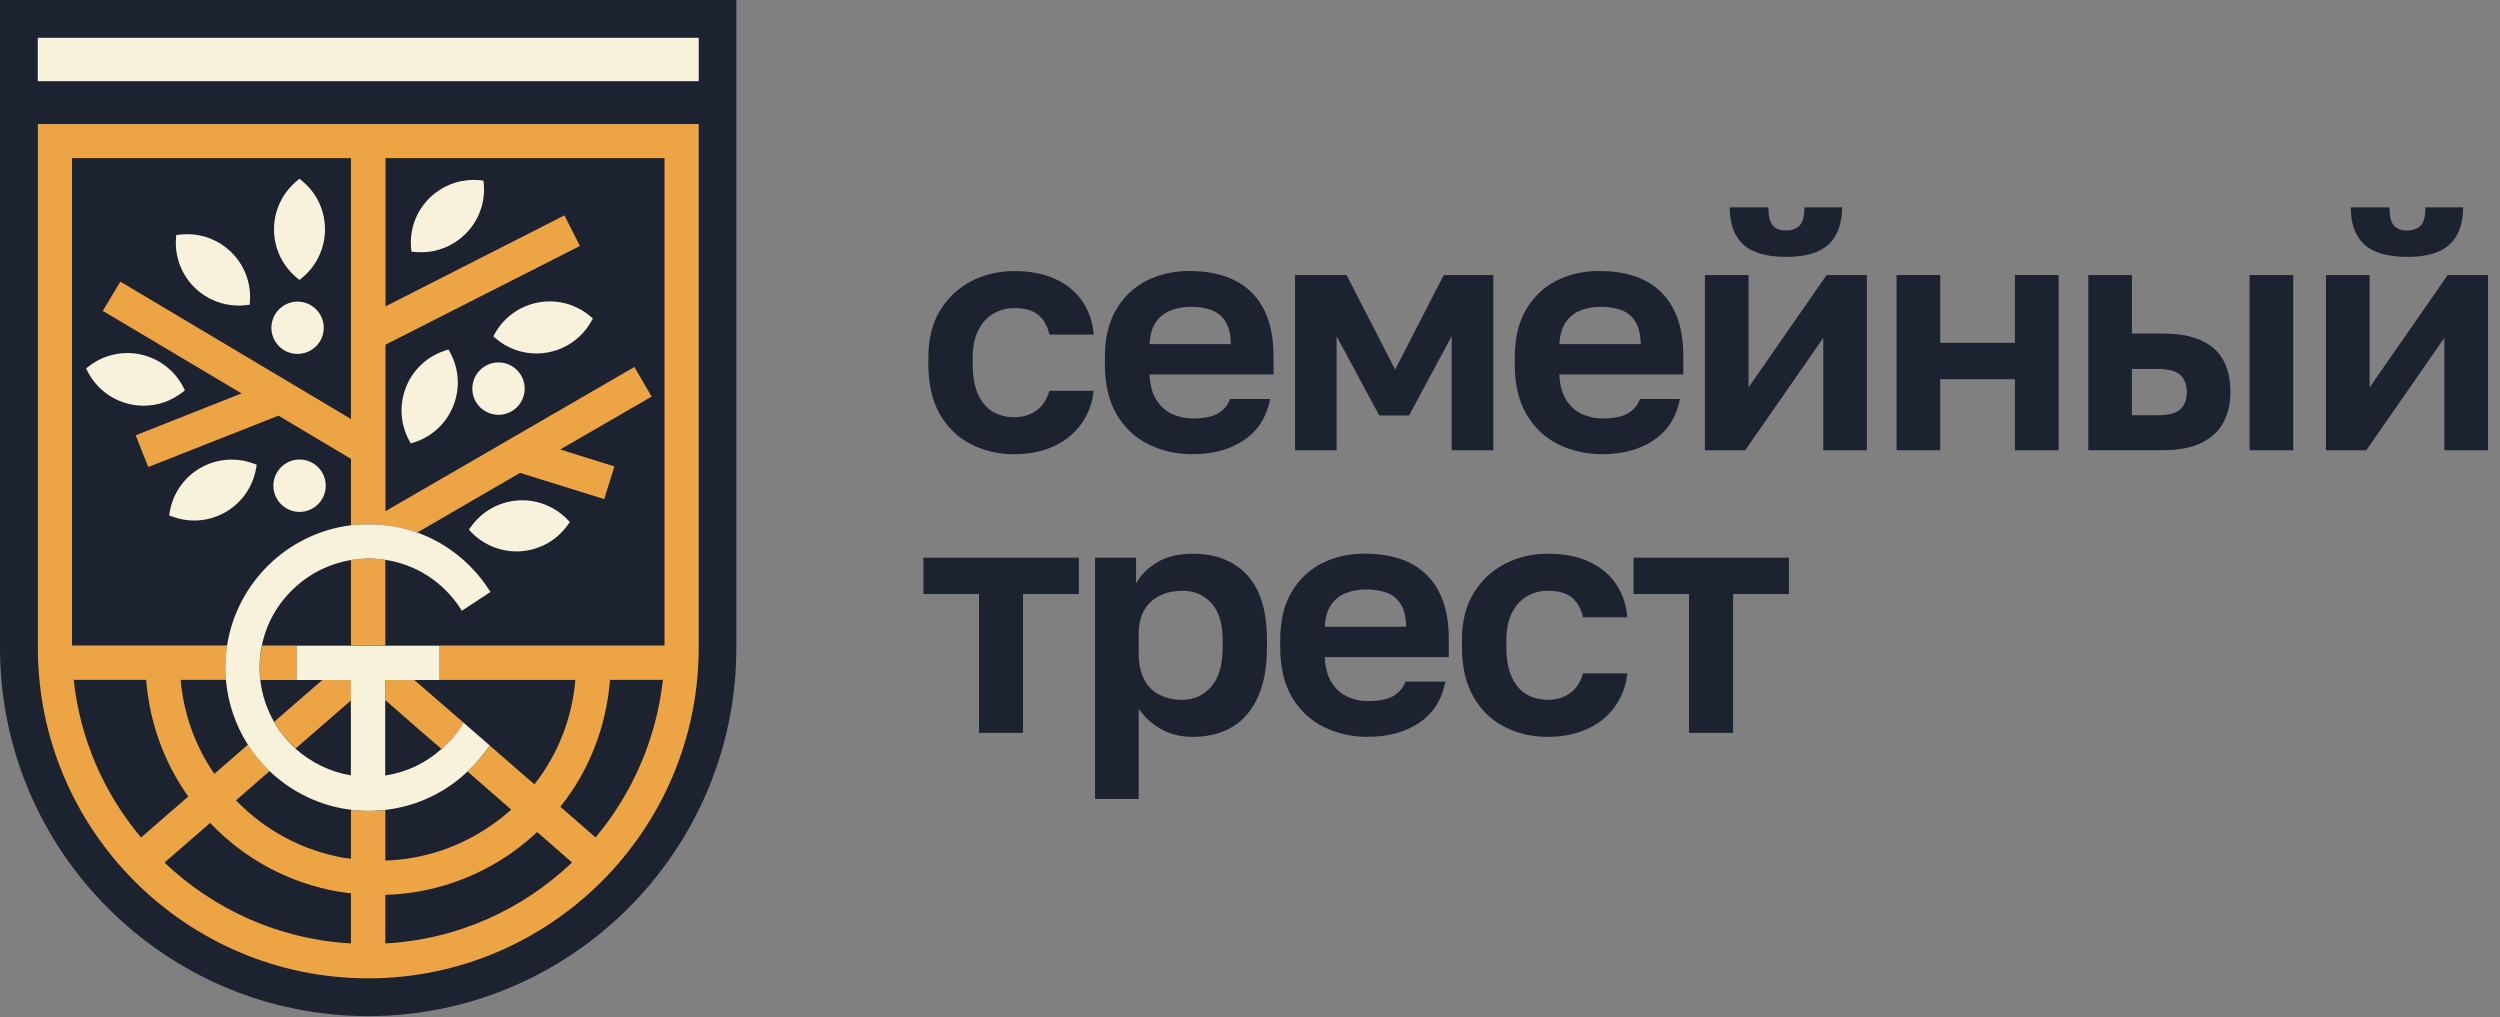
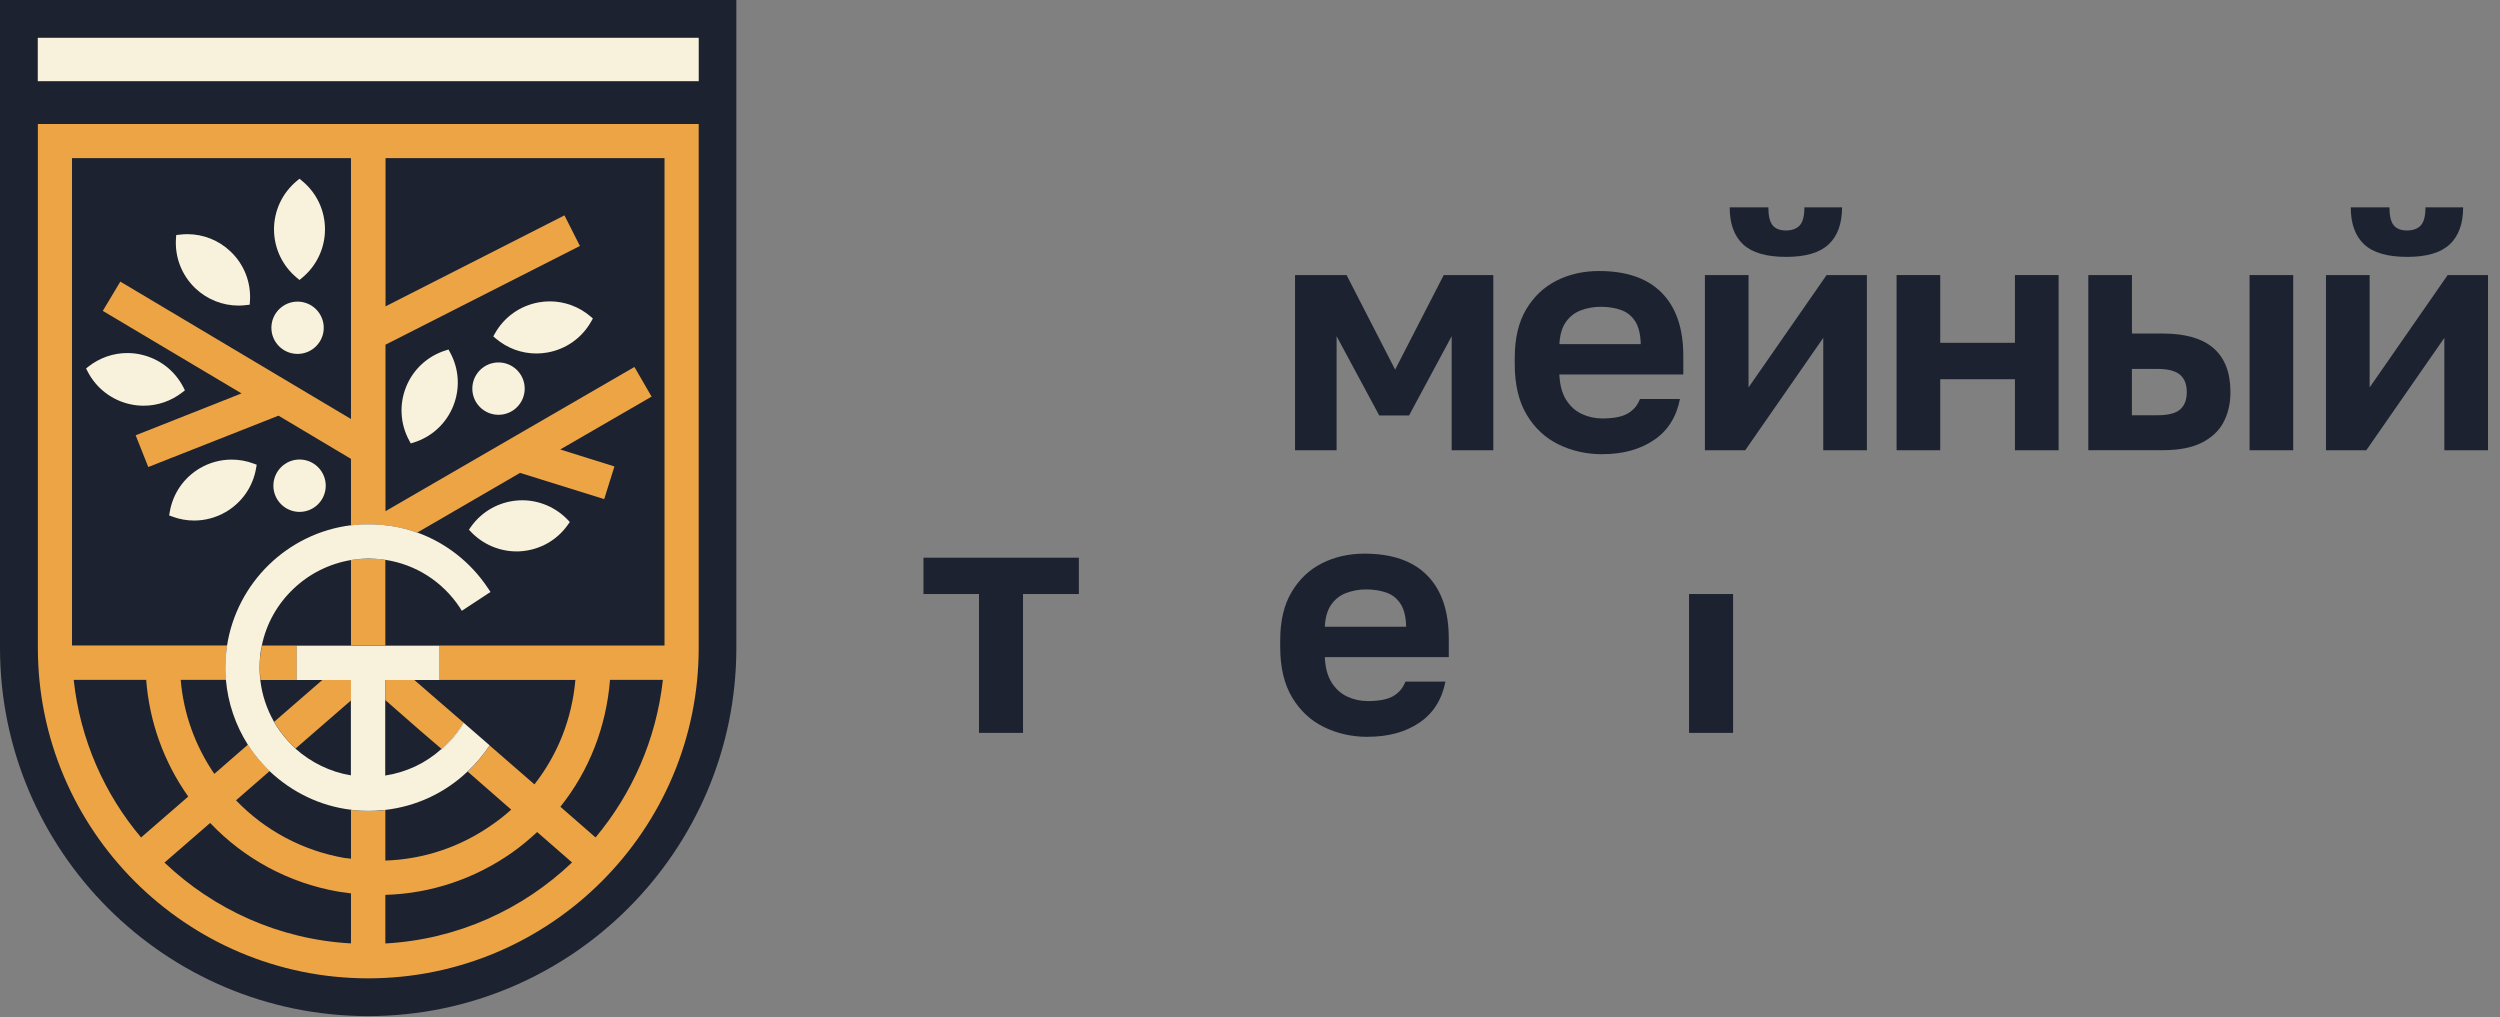
<svg xmlns="http://www.w3.org/2000/svg" width="172" height="70" viewBox="0 0 172 70" fill="none">
  <rect x="0" y="0" width="172" height="70" fill="#808080" stroke="none" />
  <g clip-path="url(#clip0_597_1086)">
-     <path d="M69.787 31.252C68.698 31.252 67.699 31.022 66.796 30.557C65.894 30.097 65.182 29.407 64.657 28.487C64.136 27.571 63.871 26.429 63.871 25.062V24.606C63.871 23.304 64.144 22.21 64.691 21.334C65.238 20.457 65.959 19.789 66.853 19.333C67.747 18.877 68.724 18.651 69.787 18.651C70.924 18.651 71.892 18.847 72.686 19.233C73.481 19.619 74.093 20.145 74.518 20.804C74.944 21.464 75.187 22.202 75.247 23.022H72.2C72.079 22.462 71.831 22.02 71.463 21.69C71.089 21.364 70.534 21.199 69.791 21.199C69.275 21.199 68.802 21.321 68.368 21.564C67.938 21.807 67.587 22.18 67.322 22.688C67.057 23.196 66.922 23.838 66.922 24.611V25.067C66.922 25.917 67.048 26.607 67.296 27.146C67.547 27.684 67.886 28.079 68.32 28.331C68.754 28.582 69.24 28.704 69.787 28.704C70.377 28.704 70.885 28.547 71.311 28.239C71.736 27.931 72.031 27.48 72.196 26.885H75.243C75.152 27.749 74.865 28.513 74.379 29.181C73.893 29.85 73.255 30.362 72.469 30.718C71.68 31.074 70.785 31.252 69.787 31.252Z" fill="#1C2230" />
-     <path d="M82.044 31.251C80.955 31.251 79.948 31.025 79.032 30.578C78.116 30.131 77.383 29.45 76.836 28.53C76.289 27.614 76.016 26.455 76.016 25.062V24.606C76.016 23.273 76.276 22.167 76.801 21.285C77.326 20.404 78.021 19.745 78.893 19.306C79.766 18.868 80.738 18.646 81.814 18.646C83.711 18.646 85.148 19.146 86.138 20.148C87.127 21.151 87.618 22.596 87.618 24.493V25.765H79.089C79.119 26.477 79.275 27.058 79.553 27.505C79.835 27.952 80.195 28.278 80.634 28.482C81.072 28.686 81.545 28.79 82.044 28.79C82.817 28.79 83.403 28.677 83.794 28.447C84.189 28.221 84.466 27.887 84.636 27.449H87.388C87.144 28.69 86.546 29.636 85.591 30.279C84.636 30.925 83.451 31.247 82.044 31.247V31.251ZM81.932 21.108C81.463 21.108 81.011 21.186 80.577 21.346C80.143 21.507 79.796 21.776 79.531 22.154C79.267 22.531 79.119 23.039 79.089 23.677H84.683C84.666 22.996 84.54 22.466 84.297 22.097C84.054 21.724 83.729 21.468 83.321 21.325C82.913 21.181 82.448 21.108 81.932 21.108Z" fill="#1C2230" />
    <path d="M89.098 30.977V18.924H92.644L95.986 25.43L99.329 18.924H102.74V30.977H99.875V23.13L96.941 28.586H94.893L91.958 23.13V30.977H89.094H89.098Z" fill="#1C2230" />
    <path d="M110.244 31.251C109.154 31.251 108.147 31.025 107.231 30.578C106.316 30.131 105.582 29.45 105.035 28.53C104.488 27.614 104.215 26.455 104.215 25.062V24.606C104.215 23.273 104.475 22.167 105 21.285C105.526 20.404 106.22 19.745 107.093 19.306C107.965 18.868 108.937 18.646 110.014 18.646C111.91 18.646 113.347 19.146 114.332 20.148C115.318 21.151 115.812 22.596 115.812 24.493V25.765H107.284C107.314 26.477 107.47 27.058 107.748 27.505C108.03 27.952 108.39 28.278 108.829 28.482C109.267 28.686 109.74 28.79 110.239 28.79C111.012 28.79 111.598 28.677 111.989 28.447C112.384 28.221 112.661 27.887 112.831 27.449H115.582C115.339 28.69 114.74 29.636 113.785 30.279C112.831 30.925 111.646 31.247 110.239 31.247L110.244 31.251ZM110.131 21.108C109.662 21.108 109.211 21.186 108.777 21.346C108.343 21.507 107.995 21.776 107.731 22.154C107.466 22.531 107.318 23.039 107.288 23.677H112.883C112.865 22.996 112.739 22.466 112.496 22.097C112.253 21.724 111.928 21.468 111.52 21.325C111.112 21.181 110.647 21.108 110.131 21.108Z" fill="#1C2230" />
    <path d="M117.297 30.978V18.924H120.3V26.655L125.67 18.924H128.443V30.978H125.44V23.247L120.07 30.978H117.297ZM122.892 17.674C121.529 17.674 120.539 17.388 119.923 16.811C119.307 16.233 119.003 15.387 119.003 14.263H121.663C121.663 14.853 121.763 15.265 121.959 15.504C122.154 15.738 122.458 15.856 122.87 15.856C123.282 15.856 123.612 15.738 123.825 15.504C124.038 15.27 124.142 14.857 124.142 14.263H126.733C126.733 15.387 126.425 16.233 125.813 16.811C125.196 17.388 124.224 17.674 122.892 17.674Z" fill="#1C2230" />
    <path d="M130.484 30.977V18.924H133.488V23.585H138.627V18.924H141.631V30.977H138.627V26.09H133.488V30.977H130.484Z" fill="#1C2230" />
    <path d="M143.676 30.977V18.924H146.679V22.947H148.793C150.356 22.947 151.523 23.286 152.296 23.959C153.068 24.636 153.455 25.639 153.455 26.971C153.455 27.761 153.294 28.451 152.977 29.05C152.66 29.649 152.157 30.118 151.476 30.461C150.794 30.804 149.9 30.973 148.793 30.973H143.676V30.977ZM146.675 28.568H148.45C149.179 28.568 149.692 28.434 149.995 28.169C150.299 27.904 150.451 27.505 150.451 26.975C150.451 26.446 150.295 26.047 149.987 25.782C149.674 25.517 149.162 25.382 148.45 25.382H146.675V28.568ZM154.77 30.977V18.924H157.773V30.977H154.77Z" fill="#1C2230" />
    <path d="M160.027 30.978V18.924H163.031V26.655L168.4 18.924H171.174V30.978H168.17V23.247L162.801 30.978H160.027ZM165.622 17.674C164.259 17.674 163.27 17.388 162.653 16.811C162.037 16.233 161.733 15.387 161.733 14.263H164.394C164.394 14.853 164.494 15.265 164.689 15.504C164.884 15.738 165.188 15.856 165.6 15.856C166.013 15.856 166.343 15.738 166.555 15.504C166.768 15.27 166.872 14.857 166.872 14.263H169.463C169.463 15.387 169.155 16.233 168.543 16.811C167.927 17.388 166.955 17.674 165.622 17.674Z" fill="#1C2230" />
    <path d="M67.355 50.422V40.869H63.535V38.369H74.226V40.869H70.384V50.422H67.359H67.355Z" fill="#1C2230" />
-     <path d="M75.34 54.971V38.369H78.161V40.144C78.448 39.597 78.921 39.12 79.572 38.712C80.223 38.304 81.052 38.096 82.05 38.096C83.656 38.096 84.91 38.59 85.813 39.576C86.716 40.561 87.168 42.054 87.168 44.055V44.511C87.168 45.891 86.959 47.037 86.543 47.957C86.126 48.873 85.54 49.559 84.78 50.014C84.021 50.47 83.114 50.696 82.05 50.696C81.23 50.696 80.509 50.518 79.88 50.162C79.251 49.806 78.738 49.342 78.343 48.764V54.971H75.34ZM81.347 48.148C82.137 48.148 82.797 47.849 83.326 47.25C83.856 46.651 84.121 45.739 84.121 44.511V44.055C84.121 42.918 83.864 42.067 83.348 41.499C82.831 40.93 82.167 40.644 81.347 40.644C80.787 40.644 80.275 40.752 79.811 40.973C79.346 41.195 78.99 41.525 78.73 41.963C78.474 42.401 78.343 42.948 78.343 43.599V44.962C78.343 45.674 78.469 46.269 78.717 46.746C78.968 47.224 79.32 47.575 79.776 47.805C80.231 48.031 80.752 48.148 81.347 48.148Z" fill="#1C2230" />
    <path d="M94.103 50.695C93.013 50.695 92.006 50.47 91.09 50.023C90.175 49.576 89.441 48.894 88.894 47.974C88.347 47.058 88.078 45.899 88.078 44.506V44.05C88.078 42.718 88.338 41.611 88.864 40.73C89.389 39.849 90.083 39.189 90.956 38.751C91.828 38.312 92.8 38.091 93.877 38.091C95.769 38.091 97.21 38.59 98.196 39.593C99.181 40.595 99.676 42.041 99.676 43.937V45.209H91.147C91.177 45.921 91.333 46.503 91.611 46.95C91.893 47.397 92.254 47.722 92.692 47.926C93.13 48.13 93.603 48.234 94.103 48.234C94.875 48.234 95.461 48.121 95.852 47.892C96.247 47.666 96.525 47.332 96.694 46.893H99.446C99.203 48.135 98.604 49.081 97.649 49.723C96.694 50.37 95.509 50.691 94.098 50.691L94.103 50.695ZM93.99 40.552C93.521 40.552 93.07 40.63 92.636 40.791C92.201 40.951 91.854 41.22 91.59 41.598C91.325 41.975 91.177 42.483 91.147 43.121H96.742C96.729 42.44 96.598 41.91 96.355 41.541C96.112 41.168 95.787 40.912 95.379 40.769C94.971 40.626 94.506 40.552 93.99 40.552Z" fill="#1C2230" />
-     <path d="M106.494 50.696C105.404 50.696 104.406 50.466 103.503 50.002C102.6 49.541 101.888 48.851 101.368 47.931C100.847 47.015 100.582 45.874 100.582 44.507V44.051C100.582 42.749 100.855 41.655 101.402 40.778C101.949 39.901 102.67 39.233 103.564 38.777C104.458 38.321 105.435 38.096 106.498 38.096C107.635 38.096 108.603 38.291 109.397 38.677C110.192 39.064 110.804 39.589 111.229 40.249C111.654 40.908 111.898 41.646 111.958 42.467H108.911C108.79 41.907 108.542 41.464 108.173 41.134C107.8 40.809 107.245 40.644 106.502 40.644C105.986 40.644 105.513 40.765 105.083 41.008C104.649 41.251 104.302 41.624 104.037 42.132C103.772 42.64 103.638 43.282 103.638 44.055V44.511C103.638 45.362 103.764 46.052 104.011 46.59C104.263 47.128 104.601 47.523 105.035 47.775C105.469 48.027 105.955 48.148 106.502 48.148C107.093 48.148 107.601 47.992 108.026 47.684C108.451 47.376 108.746 46.924 108.911 46.33H111.958C111.867 47.193 111.581 47.957 111.095 48.626C110.608 49.294 109.97 49.806 109.185 50.162C108.395 50.518 107.501 50.696 106.502 50.696H106.494Z" fill="#1C2230" />
-     <path d="M116.206 50.422V40.869H112.387V38.369H123.077V40.869H119.236V50.422H116.211H116.206Z" fill="#1C2230" />
+     <path d="M116.206 50.422V40.869H112.387V38.369V40.869H119.236V50.422H116.211H116.206Z" fill="#1C2230" />
    <path d="M50.661 0V44.572C50.661 58.531 39.298 69.907 25.326 69.907C11.355 69.907 0 58.531 0 44.572V0H50.661Z" fill="#1C2230" />
    <path d="M20.473 24.349C21.467 24.349 22.274 23.542 22.274 22.552C22.274 21.563 21.467 20.751 20.473 20.751C19.479 20.751 18.672 21.558 18.672 22.552C18.672 23.546 19.479 24.349 20.473 24.349Z" fill="#F8F2DC" />
    <path d="M20.61 35.218C21.604 35.218 22.411 34.41 22.411 33.416C22.411 32.423 21.604 31.615 20.61 31.615C19.616 31.615 18.809 32.423 18.809 33.416C18.809 34.41 19.616 35.218 20.61 35.218Z" fill="#F8F2DC" />
    <path d="M34.297 28.538C35.292 28.538 36.099 27.732 36.099 26.737C36.099 25.742 35.292 24.936 34.297 24.936C33.303 24.936 32.496 25.742 32.496 26.737C32.496 27.732 33.303 28.538 34.297 28.538Z" fill="#F8F2DC" />
    <path d="M16.419 21.024C16.596 21.024 16.774 21.011 16.952 20.989L17.178 20.963L17.195 20.733C17.287 19.439 16.796 18.185 15.854 17.295C15.047 16.531 13.992 16.11 12.885 16.11C12.707 16.11 12.53 16.123 12.351 16.145L12.126 16.171L12.108 16.401C12.017 17.695 12.508 18.949 13.445 19.839C14.253 20.603 15.307 21.024 16.419 21.024Z" fill="#F8F2DC" />
    <path d="M8.947 27.809C9.255 27.879 9.572 27.913 9.885 27.913C10.844 27.913 11.786 27.588 12.545 26.993L12.723 26.854L12.619 26.65C12.029 25.496 10.965 24.675 9.698 24.393C9.39 24.324 9.073 24.289 8.761 24.289C7.801 24.289 6.859 24.615 6.1 25.209L5.922 25.348L6.026 25.552C6.616 26.707 7.68 27.527 8.943 27.809H8.947Z" fill="#F8F2DC" />
    <path d="M30.858 24.046L30.641 24.115C29.404 24.506 28.419 25.422 27.937 26.624C27.456 27.826 27.534 29.172 28.154 30.309L28.263 30.509L28.48 30.439C29.717 30.049 30.702 29.133 31.184 27.931C31.666 26.728 31.588 25.387 30.967 24.25L30.858 24.05V24.046Z" fill="#F8F2DC" />
    <path d="M20.605 19.262L20.783 19.115C21.781 18.29 22.359 17.075 22.359 15.777C22.359 14.479 21.786 13.268 20.783 12.444L20.605 12.296L20.427 12.444C19.429 13.268 18.852 14.483 18.852 15.777C18.852 17.07 19.424 18.29 20.427 19.115L20.605 19.262Z" fill="#F8F2DC" />
    <path d="M13.36 35.813C14.115 35.813 14.862 35.613 15.521 35.231C16.646 34.58 17.41 33.474 17.622 32.197L17.661 31.972L17.448 31.894C16.962 31.711 16.455 31.62 15.938 31.62C15.183 31.62 14.432 31.82 13.772 32.202C12.652 32.853 11.889 33.955 11.676 35.236L11.637 35.461L11.849 35.539C12.335 35.722 12.843 35.813 13.364 35.813H13.36Z" fill="#F8F2DC" />
-     <path d="M33.262 12.427L33.036 12.401C32.889 12.383 32.737 12.379 32.585 12.379C31.443 12.379 30.367 12.822 29.555 13.62C28.631 14.532 28.166 15.79 28.284 17.084L28.305 17.31L28.531 17.331C28.678 17.349 28.83 17.353 28.978 17.353C30.119 17.353 31.196 16.91 32.012 16.107C32.936 15.2 33.397 13.937 33.284 12.644L33.262 12.418V12.427Z" fill="#F8F2DC" />
    <path d="M37.827 20.734C37.57 20.734 37.31 20.756 37.058 20.804C35.782 21.034 34.684 21.811 34.05 22.944L33.938 23.143L34.111 23.291C34.892 23.955 35.882 24.32 36.902 24.32C37.158 24.32 37.419 24.298 37.675 24.25C38.951 24.02 40.044 23.243 40.678 22.11L40.791 21.911L40.617 21.763C39.836 21.099 38.846 20.734 37.827 20.734Z" fill="#F8F2DC" />
    <path d="M35.869 37.923C37.162 37.823 38.33 37.159 39.072 36.1L39.202 35.913L39.046 35.748C38.234 34.906 37.101 34.42 35.934 34.42C35.825 34.42 35.712 34.42 35.599 34.433C34.306 34.533 33.139 35.197 32.392 36.256L32.262 36.443L32.418 36.608C33.23 37.45 34.362 37.936 35.53 37.936C35.643 37.936 35.751 37.936 35.864 37.923H35.869Z" fill="#F8F2DC" />
    <path d="M26.239 38.477C25.953 38.438 25.666 38.438 25.367 38.438C25.067 38.438 24.781 38.451 24.473 38.49H24.433C24.329 38.503 24.238 38.516 24.147 38.529V44.41H26.512V38.516C26.421 38.503 26.33 38.49 26.239 38.477ZM22.185 46.776L20.9 47.891L18.925 49.606L18.86 49.658C18.912 49.736 18.951 49.814 19.004 49.905C19.329 50.413 19.707 50.877 20.145 51.307C20.21 51.372 20.275 51.437 20.34 51.489L20.392 51.45L24.147 48.191V46.776H22.185ZM18.018 44.414C18.005 44.506 17.992 44.61 17.979 44.688C17.94 44.896 17.914 45.092 17.888 45.3C17.875 45.508 17.862 45.73 17.862 45.938C17.862 46.133 17.875 46.316 17.901 46.498C17.901 46.602 17.901 46.68 17.914 46.784H20.419V44.419H18.014L18.018 44.414ZM18.018 44.414C18.005 44.506 17.992 44.61 17.979 44.688C17.94 44.896 17.914 45.092 17.888 45.3C17.875 45.508 17.862 45.73 17.862 45.938C17.862 46.133 17.875 46.316 17.901 46.498C17.901 46.602 17.901 46.68 17.914 46.784H20.419V44.419H18.014L18.018 44.414ZM22.185 46.776L20.9 47.891L18.925 49.606L18.86 49.658C18.912 49.736 18.951 49.814 19.004 49.905C19.329 50.413 19.707 50.877 20.145 51.307C20.21 51.372 20.275 51.437 20.34 51.489L20.392 51.45L24.147 48.191V46.776H22.185ZM26.239 38.477C25.953 38.438 25.666 38.438 25.367 38.438C25.067 38.438 24.781 38.451 24.473 38.49H24.433C24.329 38.503 24.238 38.516 24.147 38.529V44.41H26.512V38.516C26.421 38.503 26.33 38.49 26.239 38.477ZM31.886 49.71C31.482 50.387 30.966 50.995 30.367 51.529L30.393 51.554C30.992 51.021 31.508 50.413 31.912 49.736L31.886 49.71ZM31.886 49.71C31.482 50.387 30.966 50.995 30.367 51.529L30.393 51.554C30.992 51.021 31.508 50.413 31.912 49.736L31.886 49.71ZM25.367 38.438C25.067 38.438 24.781 38.451 24.473 38.49H24.433C24.329 38.503 24.238 38.516 24.147 38.529V44.41H26.512V38.516C26.421 38.503 26.33 38.49 26.239 38.477C25.953 38.438 25.666 38.438 25.367 38.438ZM20.9 47.891L18.925 49.606L18.86 49.658C18.912 49.736 18.951 49.814 19.004 49.905C19.329 50.413 19.707 50.877 20.145 51.307C20.21 51.372 20.275 51.437 20.34 51.489L20.392 51.45L24.147 48.191V46.776H22.185L20.9 47.891ZM20.423 44.414H18.018C18.005 44.506 17.992 44.61 17.979 44.688C17.94 44.896 17.914 45.092 17.888 45.3C17.875 45.508 17.862 45.73 17.862 45.938C17.862 46.133 17.875 46.316 17.901 46.498C17.901 46.602 17.901 46.68 17.914 46.784H20.419V44.419L20.423 44.414ZM2.605 8.532V44.571C2.605 57.102 12.801 67.31 25.332 67.31C37.863 67.31 48.071 57.102 48.071 44.571V8.532H2.605ZM5.071 46.776H10.058C10.279 49.658 11.265 52.414 12.94 54.788C12.94 54.801 12.953 54.801 12.953 54.801L9.706 57.618C7.176 54.619 5.514 50.877 5.071 46.776ZM24.147 64.906C19.186 64.632 14.707 62.566 11.317 59.346L14.459 56.62C16.799 59.085 19.863 60.748 23.279 61.346C23.565 61.386 23.865 61.425 24.147 61.464V64.906ZM26.512 64.906V61.568C29.629 61.477 32.641 60.478 35.228 58.66C35.853 58.217 36.409 57.753 36.956 57.245L39.356 59.337C35.979 62.557 31.487 64.637 26.512 64.91V64.906ZM40.979 57.609H40.966L38.553 55.504C40.528 53.039 41.708 50.022 41.969 46.776H45.606C45.15 50.877 43.488 54.606 40.983 57.605L40.979 57.609ZM45.706 44.414H30.25V46.78H39.586C39.352 49.441 38.379 51.91 36.769 53.964L33.692 51.29C33.249 51.941 32.745 52.548 32.172 53.082L35.172 55.704C34.755 56.069 34.33 56.42 33.874 56.728C31.691 58.273 29.147 59.12 26.512 59.207V55.726C26.421 55.739 26.33 55.752 26.239 55.765C25.953 55.778 25.666 55.791 25.367 55.791C25.067 55.791 24.742 55.778 24.433 55.752H24.42C24.342 55.739 24.251 55.726 24.147 55.726V59.077C23.991 59.063 23.848 59.037 23.678 59.024C20.809 58.517 18.222 57.128 16.239 55.062L18.552 53.048C18.487 52.983 18.422 52.917 18.357 52.852C17.94 52.423 17.55 51.958 17.215 51.463C17.163 51.385 17.111 51.307 17.059 51.229L14.746 53.243C13.422 51.307 12.627 49.089 12.432 46.776H15.549C15.536 46.685 15.536 46.593 15.523 46.489C15.51 46.307 15.51 46.112 15.51 45.929C15.51 45.513 15.536 45.1 15.588 44.684C15.601 44.593 15.614 44.501 15.627 44.41H4.954V10.88H24.147V28.828L8.278 19.375L7.072 21.389L16.616 27.066L9.333 29.948L10.201 32.131L19.16 28.598L24.147 31.571V36.155C24.199 36.142 24.251 36.142 24.29 36.129C24.342 36.129 24.394 36.116 24.433 36.116H24.459C24.629 36.103 24.785 36.09 24.941 36.09C25.084 36.077 25.228 36.077 25.371 36.077H25.514C25.762 36.077 25.996 36.09 26.243 36.116C26.335 36.116 26.426 36.129 26.517 36.142C27.142 36.207 27.75 36.337 28.335 36.519C28.453 36.558 28.57 36.597 28.687 36.65L28.7 36.636L28.739 36.623L35.779 32.535L41.569 34.34L42.273 32.092L38.544 30.924L44.829 27.287L43.648 25.247L26.521 35.169V23.715L39.898 16.922L38.835 14.817L26.526 21.076V10.88H45.719V44.41L45.706 44.414ZM31.912 49.736L31.886 49.71C31.482 50.387 30.966 50.995 30.367 51.529L30.393 51.554C30.992 51.021 31.508 50.413 31.912 49.736ZM25.367 38.438C25.067 38.438 24.781 38.451 24.473 38.49H24.433C24.329 38.503 24.238 38.516 24.147 38.529V44.41H26.512V38.516C26.421 38.503 26.33 38.49 26.239 38.477C25.953 38.438 25.666 38.438 25.367 38.438ZM20.9 47.891L18.925 49.606L18.86 49.658C18.912 49.736 18.951 49.814 19.004 49.905C19.329 50.413 19.707 50.877 20.145 51.307C20.21 51.372 20.275 51.437 20.34 51.489L20.392 51.45L24.147 48.191V46.776H22.185L20.9 47.891ZM20.423 44.414H18.018C18.005 44.506 17.992 44.61 17.979 44.688C17.94 44.896 17.914 45.092 17.888 45.3C17.875 45.508 17.862 45.73 17.862 45.938C17.862 46.133 17.875 46.316 17.901 46.498C17.901 46.602 17.901 46.68 17.914 46.784H20.419V44.419L20.423 44.414ZM18.018 44.414C18.005 44.506 17.992 44.61 17.979 44.688C17.94 44.896 17.914 45.092 17.888 45.3C17.875 45.508 17.862 45.73 17.862 45.938C17.862 46.133 17.875 46.316 17.901 46.498C17.901 46.602 17.901 46.68 17.914 46.784H20.419V44.419H18.014L18.018 44.414ZM22.185 46.776L20.9 47.891L18.925 49.606L18.86 49.658C18.912 49.736 18.951 49.814 19.004 49.905C19.329 50.413 19.707 50.877 20.145 51.307C20.21 51.372 20.275 51.437 20.34 51.489L20.392 51.45L24.147 48.191V46.776H22.185ZM26.239 38.477C25.953 38.438 25.666 38.438 25.367 38.438C25.067 38.438 24.781 38.451 24.473 38.49H24.433C24.329 38.503 24.238 38.516 24.147 38.529V44.41H26.512V38.516C26.421 38.503 26.33 38.49 26.239 38.477ZM31.886 49.71C31.482 50.387 30.966 50.995 30.367 51.529L30.393 51.554C30.992 51.021 31.508 50.413 31.912 49.736L31.886 49.71ZM31.886 49.71C31.482 50.387 30.966 50.995 30.367 51.529L30.393 51.554C30.992 51.021 31.508 50.413 31.912 49.736L31.886 49.71ZM26.239 38.477C25.953 38.438 25.666 38.438 25.367 38.438C25.067 38.438 24.781 38.451 24.473 38.49H24.433C24.329 38.503 24.238 38.516 24.147 38.529V44.41H26.512V38.516C26.421 38.503 26.33 38.49 26.239 38.477ZM22.185 46.776L20.9 47.891L18.925 49.606L18.86 49.658C18.912 49.736 18.951 49.814 19.004 49.905C19.329 50.413 19.707 50.877 20.145 51.307C20.21 51.372 20.275 51.437 20.34 51.489L20.392 51.45L24.147 48.191V46.776H22.185ZM18.018 44.414C18.005 44.506 17.992 44.61 17.979 44.688C17.94 44.896 17.914 45.092 17.888 45.3C17.875 45.508 17.862 45.73 17.862 45.938C17.862 46.133 17.875 46.316 17.901 46.498C17.901 46.602 17.901 46.68 17.914 46.784H20.419V44.419H18.014L18.018 44.414Z" fill="#ECA444" />
    <path d="M30.366 51.529V51.516L28.912 50.27L26.508 48.165V46.776H28.496L31.886 49.711C31.482 50.388 30.965 50.995 30.366 51.529Z" fill="#ECA444" />
    <path d="M31.911 49.737L33.69 51.282C33.248 51.933 32.744 52.541 32.171 53.075L32.158 53.088C30.613 54.555 28.638 55.479 26.507 55.722C26.416 55.735 26.325 55.748 26.233 55.748C25.947 55.774 25.648 55.788 25.361 55.788C25.049 55.788 24.736 55.774 24.428 55.748H24.415C24.324 55.735 24.245 55.722 24.141 55.709C21.984 55.449 20.053 54.477 18.542 53.049C18.477 52.983 18.412 52.918 18.347 52.853C17.93 52.424 17.54 51.959 17.205 51.464C17.153 51.386 17.101 51.308 17.049 51.23C16.22 49.919 15.686 48.4 15.543 46.777C15.53 46.686 15.53 46.594 15.517 46.49C15.504 46.308 15.504 46.113 15.504 45.93C15.504 45.514 15.53 45.101 15.582 44.685C15.595 44.593 15.608 44.502 15.621 44.411C16.298 40.088 19.775 36.685 24.141 36.138V36.151C24.193 36.138 24.245 36.138 24.285 36.125C24.337 36.125 24.389 36.112 24.428 36.112H24.454C24.623 36.099 24.779 36.086 24.936 36.086C25.079 36.073 25.222 36.073 25.365 36.073H25.509C25.756 36.073 25.99 36.086 26.238 36.112C26.329 36.112 26.42 36.125 26.511 36.138C27.136 36.203 27.744 36.334 28.33 36.516C28.447 36.555 28.564 36.594 28.681 36.646L28.695 36.633C30.682 37.349 32.397 38.686 33.59 40.492L33.747 40.726L31.772 42.024L31.629 41.79C30.448 40.01 28.59 38.829 26.511 38.517C26.42 38.504 26.329 38.491 26.238 38.478C25.951 38.452 25.665 38.426 25.365 38.426C25.066 38.426 24.753 38.452 24.471 38.491H24.432C24.328 38.504 24.237 38.517 24.146 38.53C22.627 38.79 21.251 39.489 20.17 40.531C19.093 41.555 18.325 42.896 18.013 44.416C18 44.507 17.987 44.598 17.961 44.689C17.922 44.897 17.895 45.093 17.883 45.301C17.869 45.509 17.856 45.731 17.856 45.939C17.856 46.121 17.869 46.317 17.883 46.499C17.895 46.603 17.895 46.694 17.909 46.785C18.026 47.823 18.364 48.799 18.855 49.667C18.907 49.746 18.946 49.824 18.998 49.915C19.323 50.423 19.701 50.887 20.14 51.317C20.205 51.382 20.27 51.447 20.335 51.499V51.512C21.385 52.445 22.7 53.109 24.141 53.344V46.785H20.413V44.42H30.244V46.785H26.503V53.357C27.944 53.136 29.28 52.515 30.361 51.538L30.387 51.564C30.986 51.03 31.503 50.423 31.906 49.746L31.911 49.737Z" fill="#F8F2DC" />
    <path d="M24.145 36.143C24.196 36.143 24.248 36.143 24.287 36.13C24.248 36.143 24.196 36.143 24.145 36.156V36.143Z" fill="#F8F2DC" />
    <path d="M24.939 36.078H25.369C25.225 36.078 25.082 36.078 24.939 36.091C24.783 36.091 24.626 36.104 24.457 36.117C24.613 36.104 24.783 36.091 24.939 36.078Z" fill="#F8F2DC" />
    <path d="M28.689 36.634L28.676 36.647C28.559 36.595 28.441 36.556 28.324 36.517C28.441 36.556 28.559 36.595 28.676 36.634H28.689Z" fill="#F8F2DC" />
    <path d="M31.912 49.736C31.509 50.413 30.992 51.021 30.393 51.555L30.367 51.529C30.966 50.995 31.483 50.387 31.886 49.71L31.912 49.736Z" fill="#F8F2DC" />
    <path d="M48.072 2.6H2.598V5.586H48.072V2.6Z" fill="#F8F2DC" />
  </g>
  <defs>
    <clipPath id="clip0_597_1086">
      <rect width="171.169" height="69.907" fill="white" />
    </clipPath>
  </defs>
</svg>